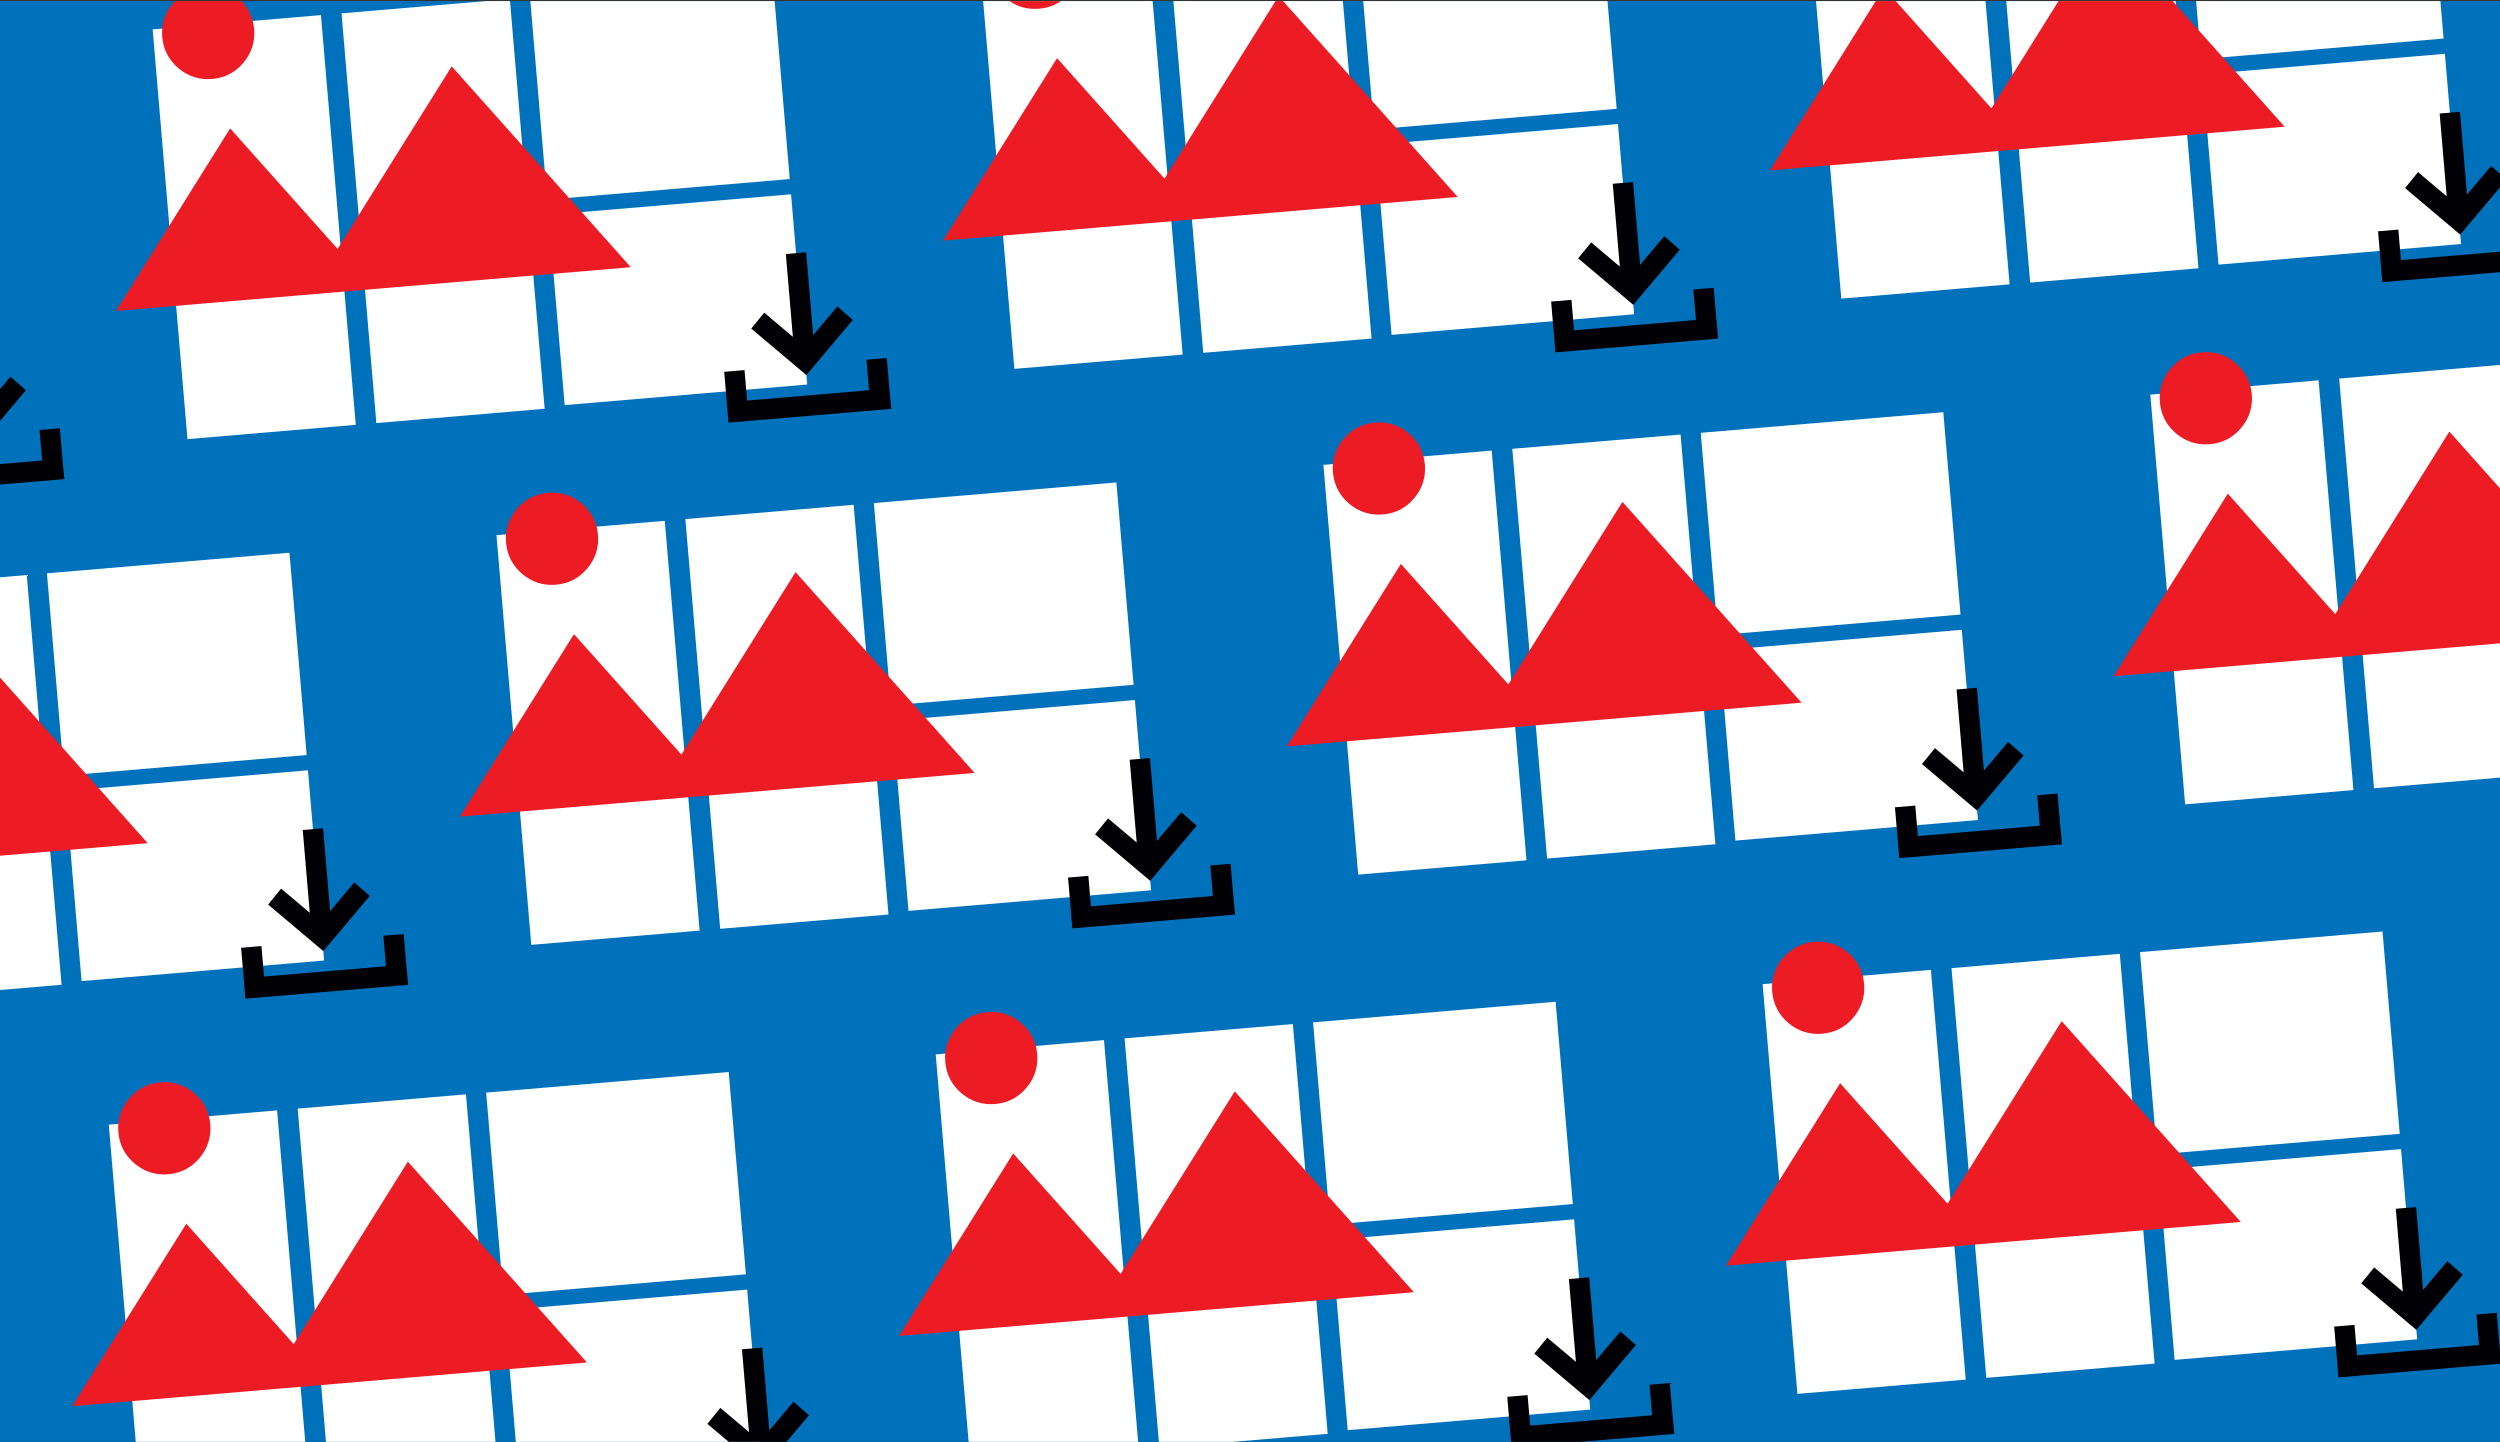
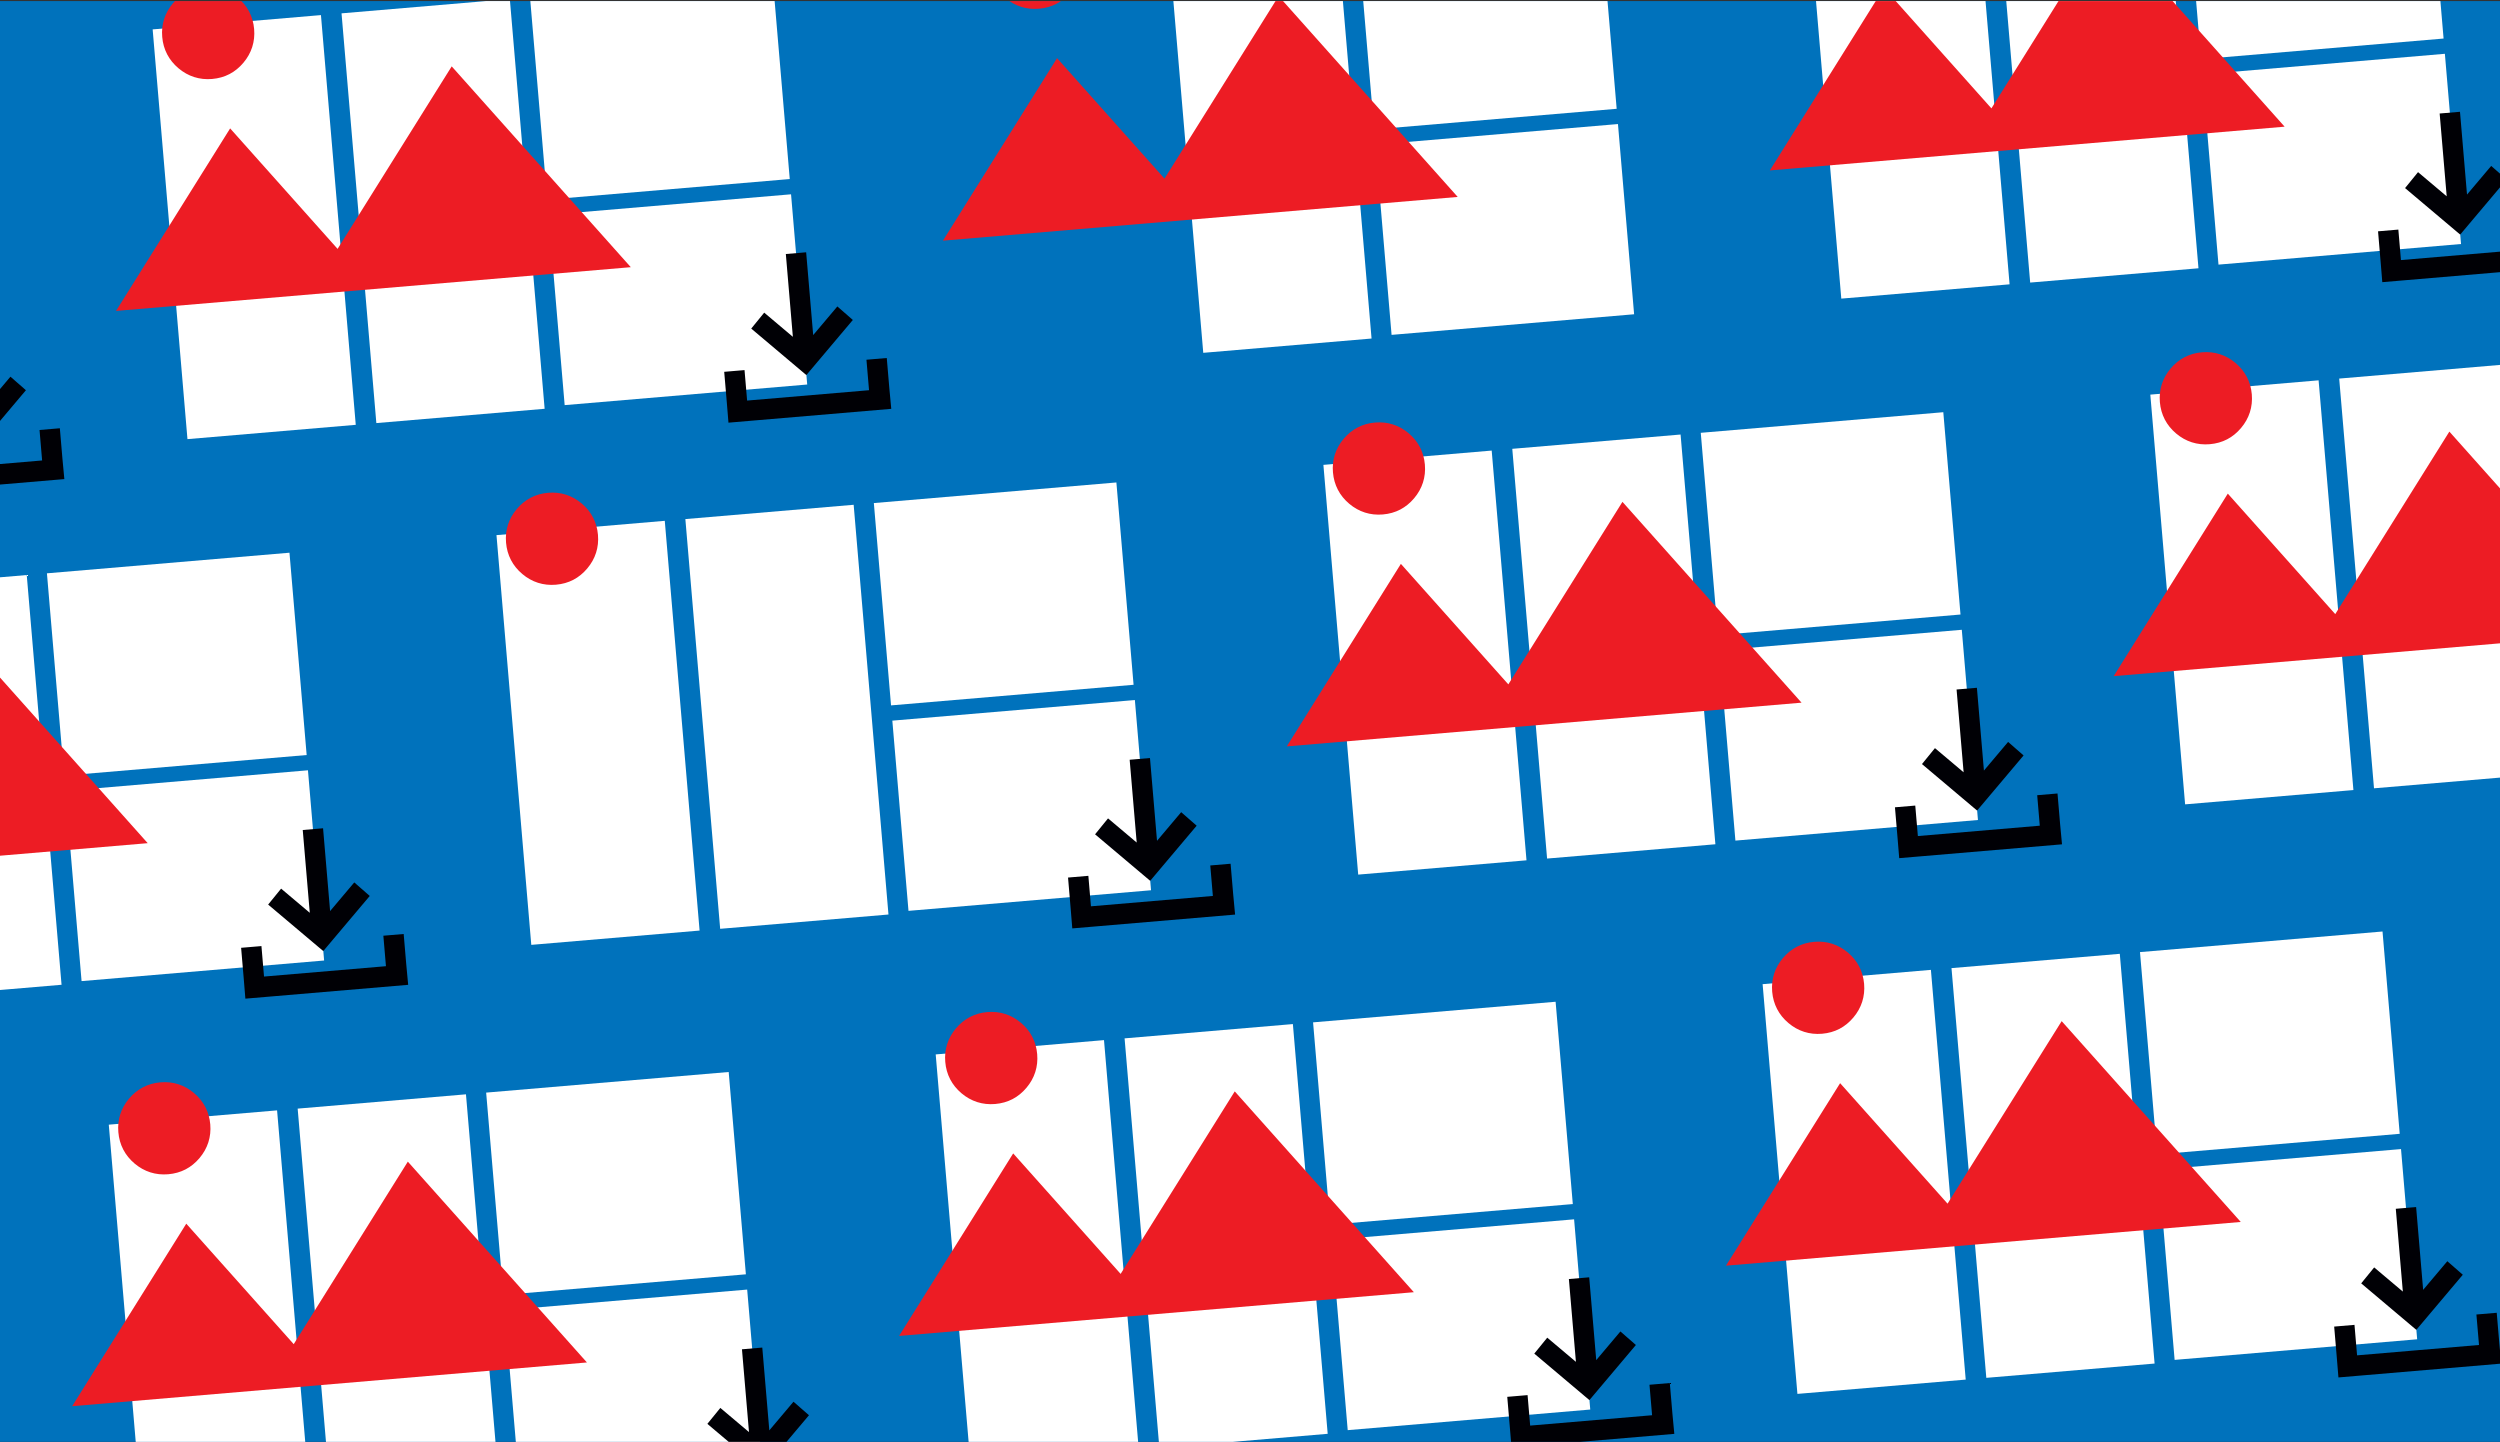
<svg xmlns="http://www.w3.org/2000/svg" width="1605" height="926" viewBox="0 0 1605 926" fill="none">
  <rect x="0" y="0" width="1605" height="926" fill="#333333" stroke="none" />
  <g clip-path="url(#clip0_369_12416)">
    <rect width="1605" height="925" transform="translate(0 0.685)" fill="#0072BC" />
    <path d="M-13.204 285.897L-48.588 256.054L-40.259 245.819L-21.86 261.336L-26.377 208.179L-13.331 207.071L-8.815 260.233L6.703 241.834L16.639 250.518L-13.204 285.902L-13.204 285.897ZM-50.121 315.345L-63.209 316.457L-64.277 303.375L-65.94 283.807L-52.894 282.699L-51.232 302.267L27.04 295.617L25.378 276.049L38.423 274.941L40.086 294.509L41.309 307.577L-50.121 315.345Z" fill="#000005" />
    <path d="M228.395 272.738L206.047 9.689L98 18.868L120.348 281.918L228.395 272.738Z" fill="white" />
    <path d="M349.658 262.436L327.311 -0.613L219.264 8.566L241.612 271.616L349.658 262.436Z" fill="white" />
    <path d="M351.308 128.174L507.019 114.945L495.984 -14.943L340.273 -1.714L351.308 128.174Z" fill="white" />
    <path d="M362.515 260.087L518.226 246.858L507.851 124.742L352.14 137.971L362.515 260.087Z" fill="white" />
    <path d="M74.487 199.609L404.968 171.532L289.994 42.605L216.733 159.785L147.748 82.429L74.487 199.609Z" fill="#ED1C24" />
    <path d="M136.158 50.704C144.42 50.002 151.054 46.467 156.274 40.277C161.494 34.088 163.843 26.755 163.158 18.69C162.473 10.625 158.921 3.793 152.731 -1.427C146.542 -6.647 139.209 -8.996 131.144 -8.311C123.079 -7.625 116.248 -4.073 111.028 2.116C105.807 8.306 103.458 15.638 104.144 23.704C104.829 31.769 108.381 38.6 114.571 43.82C120.76 49.04 128.092 51.389 136.158 50.704Z" fill="#ED1C24" />
    <path d="M517.676 240.795L482.292 210.953L490.621 200.717L509.019 216.234L504.503 163.077L517.549 161.969L522.065 215.131L537.583 196.733L547.519 205.417L517.676 240.801L517.676 240.795ZM480.759 270.243L467.671 271.355L466.603 258.274L464.94 238.706L477.986 237.598L479.648 257.166L557.92 250.516L556.258 230.948L569.303 229.839L570.966 249.408L572.189 262.476L480.759 270.243Z" fill="#000005" />
-     <path d="M759.275 227.637L736.927 -35.413L628.88 -26.233L651.228 236.816L759.275 227.637Z" fill="white" />
    <path d="M880.538 217.335L858.19 -45.715L750.143 -36.535L772.491 226.514L880.538 217.335Z" fill="white" />
    <path d="M882.186 83.073L1037.9 69.844L1026.86 -60.044L871.152 -46.816L882.186 83.073Z" fill="white" />
    <path d="M893.393 214.986L1049.1 201.757L1038.73 79.64L883.019 92.869L893.393 214.986Z" fill="white" />
    <path d="M605.367 154.508L935.848 126.431L820.874 -2.496L747.612 114.684L678.628 37.328L605.367 154.508Z" fill="#ED1C24" />
    <path d="M667.038 5.603C675.3 4.901 681.934 1.365 687.154 -4.824C692.374 -11.013 694.723 -18.346 694.038 -26.411C693.353 -34.477 689.801 -41.308 683.611 -46.528C677.422 -51.748 670.089 -54.097 662.024 -53.412C653.959 -52.726 647.128 -49.174 641.907 -42.985C636.687 -36.795 634.338 -29.463 635.023 -21.398C635.709 -13.332 639.261 -6.501 645.45 -1.281C651.64 3.939 658.972 6.288 667.038 5.603Z" fill="#ED1C24" />
-     <path d="M1048.56 195.693L1013.17 165.851L1021.5 155.615L1039.9 171.132L1035.38 117.975L1048.43 116.867L1052.95 170.029L1068.46 151.631L1078.4 160.314L1048.56 195.699L1048.56 195.693ZM1011.64 225.141L998.551 226.253L997.483 213.172L995.82 193.604L1008.87 192.496L1010.53 212.064L1088.8 205.414L1087.14 185.846L1100.18 184.737L1101.85 204.305L1103.07 217.373L1011.64 225.141Z" fill="#000005" />
    <path d="M1290.15 182.535L1267.81 -80.515L1159.76 -71.335L1182.11 191.714L1290.15 182.535Z" fill="white" />
    <path d="M1411.42 172.233L1389.07 -90.817L1281.02 -81.638L1303.37 181.412L1411.42 172.233Z" fill="white" />
    <path d="M1413.07 37.97L1568.78 24.741L1557.74 -105.147L1402.03 -91.918L1413.07 37.97Z" fill="white" />
    <path d="M1424.27 169.883L1579.98 156.654L1569.61 34.538L1413.9 47.767L1424.27 169.883Z" fill="white" />
    <path d="M1136.25 109.406L1466.73 81.329L1351.75 -47.598L1278.49 69.582L1209.51 -7.774L1136.25 109.406Z" fill="#ED1C24" />
    <path d="M1579.43 150.591L1544.05 120.749L1552.38 110.513L1570.78 126.03L1566.26 72.873L1579.31 71.765L1583.82 124.927L1599.34 106.529L1609.28 115.212L1579.44 150.597L1579.43 150.591ZM1542.52 180.039L1529.43 181.151L1528.36 168.07L1526.7 148.502L1539.74 147.393L1541.41 166.962L1619.68 160.312L1618.02 140.744L1631.06 139.635L1632.72 159.203L1633.95 172.271L1542.52 180.039Z" fill="#000005" />
    <path d="M39.515 632.219L17.167 369.17L-90.88 378.349L-68.532 641.399L39.515 632.219Z" fill="white" />
    <path d="M41.164 497.957L196.875 484.728L185.84 354.84L30.129 368.069L41.164 497.957Z" fill="white" />
    <path d="M52.371 629.87L208.082 616.641L197.707 494.525L41.996 507.753L52.371 629.87Z" fill="white" />
    <path d="M-235.657 569.392L94.825 541.316L-20.15 412.389L-93.411 529.569L-162.395 452.213L-235.657 569.392Z" fill="#ED1C24" />
    <path d="M207.533 610.578L172.149 580.735L180.478 570.5L198.877 586.017L194.361 532.86L207.406 531.752L211.923 584.914L227.44 566.515L237.376 575.199L207.534 610.583L207.533 610.578ZM170.617 640.026L157.528 641.138L156.46 628.057L154.798 608.489L167.843 607.38L169.506 626.948L247.778 620.299L246.115 600.73L259.161 599.622L260.823 619.19L262.047 632.258L170.617 640.026Z" fill="#000005" />
    <path d="M449.133 597.42L426.785 334.37L318.738 343.549L341.086 606.599L449.133 597.42Z" fill="white" />
    <path d="M570.396 587.117L548.048 324.068L440.001 333.247L462.349 596.297L570.396 587.117Z" fill="white" />
    <path d="M572.045 452.855L727.756 439.626L716.721 309.738L561.01 322.967L572.045 452.855Z" fill="white" />
    <path d="M583.252 584.768L738.963 571.54L728.588 449.423L572.877 462.652L583.252 584.768Z" fill="white" />
-     <path d="M295.224 524.29L625.705 496.213L510.731 367.287L437.47 484.466L368.485 407.11L295.224 524.29Z" fill="#ED1C24" />
    <path d="M356.896 375.385C365.158 374.683 371.792 371.148 377.013 364.958C382.233 358.769 384.582 351.436 383.896 343.371C383.211 335.306 379.659 328.475 373.47 323.255C367.28 318.034 359.948 315.685 351.882 316.371C343.817 317.056 336.986 320.608 331.766 326.798C326.546 332.987 324.197 340.319 324.882 348.385C325.567 356.45 329.119 363.281 335.309 368.501C341.498 373.721 348.831 376.07 356.896 375.385Z" fill="#ED1C24" />
    <path d="M738.413 565.477L703.029 535.634L711.358 525.398L729.757 540.915L725.241 487.758L738.286 486.65L742.803 539.812L758.32 521.414L768.256 530.098L738.414 565.482L738.413 565.477ZM701.496 594.924L688.408 596.036L687.34 582.955L685.678 563.387L698.723 562.279L700.385 581.847L778.658 575.197L776.995 555.629L790.041 554.521L791.703 574.089L792.927 587.157L701.496 594.924Z" fill="#000005" />
    <path d="M980.014 552.318L957.666 289.268L849.619 298.447L871.967 561.497L980.014 552.318Z" fill="white" />
    <path d="M1101.28 542.015L1078.93 278.965L970.882 288.145L993.23 551.194L1101.28 542.015Z" fill="white" />
    <path d="M1102.93 407.753L1258.64 394.524L1247.6 264.636L1091.89 277.865L1102.93 407.753Z" fill="white" />
    <path d="M1114.13 539.666L1269.84 526.437L1259.47 404.32L1103.76 417.549L1114.13 539.666Z" fill="white" />
    <path d="M826.104 479.188L1156.59 451.112L1041.61 322.185L968.35 439.365L899.365 362.009L826.104 479.188Z" fill="#ED1C24" />
    <path d="M887.776 330.284C896.038 329.582 902.672 326.046 907.892 319.857C913.112 313.667 915.462 306.335 914.776 298.269C914.091 290.204 910.539 283.373 904.349 278.153C898.16 272.933 890.828 270.584 882.762 271.269C874.697 271.954 867.866 275.507 862.646 281.696C857.426 287.885 855.077 295.218 855.762 303.283C856.447 311.349 859.999 318.18 866.189 323.4C872.378 328.62 879.711 330.969 887.776 330.284Z" fill="#ED1C24" />
    <path d="M1269.29 520.374L1233.91 490.531L1242.24 480.296L1260.64 495.813L1256.12 442.656L1269.17 441.548L1273.68 494.71L1289.2 476.311L1299.14 484.995L1269.29 520.379L1269.29 520.374ZM1232.38 549.822L1219.29 550.934L1218.22 537.853L1216.56 518.284L1229.6 517.176L1231.27 536.744L1309.54 530.094L1307.88 510.526L1320.92 509.418L1322.58 528.986L1323.81 542.054L1232.38 549.822Z" fill="#000005" />
    <path d="M1510.89 507.216L1488.54 244.167L1380.5 253.346L1402.84 516.395L1510.89 507.216Z" fill="white" />
    <path d="M1632.15 496.914L1609.81 233.864L1501.76 243.044L1524.11 506.093L1632.15 496.914Z" fill="white" />
    <path d="M1356.98 434.087L1687.47 406.01L1572.49 277.083L1499.23 394.263L1430.25 316.907L1356.98 434.087Z" fill="#ED1C24" />
    <path d="M1418.65 285.182C1426.92 284.48 1433.55 280.945 1438.77 274.755C1443.99 268.566 1446.34 261.233 1445.66 253.168C1444.97 245.103 1441.42 238.272 1435.23 233.051C1429.04 227.831 1421.71 225.482 1413.64 226.167C1405.58 226.853 1398.74 230.405 1393.52 236.594C1388.3 242.784 1385.96 250.116 1386.64 258.182C1387.33 266.247 1390.88 273.078 1397.07 278.298C1403.26 283.518 1410.59 285.867 1418.65 285.182Z" fill="#ED1C24" />
    <path d="M-41.367 989.065L-76.751 959.222L-68.422 948.987L-50.023 964.504L-54.539 911.347L-41.494 910.239L-36.978 963.401L-21.46 945.002L-11.524 953.686L-41.367 989.07L-41.367 989.065ZM-78.284 1018.51L-91.372 1019.62L-92.44 1006.54L-94.103 986.975L-81.057 985.867L-79.395 1005.44L-1.123 998.785L-2.785 979.217L10.26 978.109L11.923 997.677L13.146 1010.75L-78.284 1018.51Z" fill="#000005" />
    <path d="M200.232 975.906L177.884 712.856L69.837 722.036L92.185 985.085L200.232 975.906Z" fill="white" />
    <path d="M321.495 965.604L299.147 702.554L191.101 711.734L213.448 974.783L321.495 965.604Z" fill="white" />
    <path d="M323.143 831.341L478.854 818.112L467.82 688.224L312.109 701.453L323.143 831.341Z" fill="white" />
    <path d="M334.351 963.254L490.062 950.025L479.687 827.909L323.976 841.138L334.351 963.254Z" fill="white" />
    <path d="M46.324 902.777L376.805 874.7L261.831 745.773L188.569 862.953L119.585 785.597L46.324 902.777Z" fill="#ED1C24" />
    <path d="M107.995 753.872C116.257 753.17 122.891 749.634 128.111 743.445C133.331 737.256 135.68 729.923 134.995 721.858C134.31 713.793 130.758 706.961 124.568 701.741C118.379 696.521 111.046 694.172 102.981 694.857C94.916 695.543 88.085 699.095 82.865 705.284C77.644 711.474 75.295 718.806 75.981 726.872C76.666 734.937 80.218 741.768 86.407 746.988C92.597 752.208 99.929 754.557 107.995 753.872Z" fill="#ED1C24" />
    <path d="M489.513 943.962L454.129 914.12L462.458 903.884L480.856 919.401L476.34 866.244L489.386 865.136L493.902 918.298L509.419 899.9L519.356 908.584L489.513 943.968L489.513 943.962ZM452.596 973.41L439.508 974.522L438.44 961.441L436.777 941.873L449.823 940.765L451.485 960.333L529.757 953.683L528.095 934.115L541.14 933.006L542.803 952.575L544.026 965.642L452.596 973.41Z" fill="#000005" />
    <path d="M731.114 930.804L708.766 667.754L600.719 676.934L623.067 939.983L731.114 930.804Z" fill="white" />
    <path d="M852.376 920.502L830.028 657.452L721.981 666.632L744.329 929.681L852.376 920.502Z" fill="white" />
    <path d="M854.025 786.239L1009.74 773.011L998.701 643.123L842.99 656.352L854.025 786.239Z" fill="white" />
    <path d="M865.232 918.153L1020.94 904.924L1010.57 782.807L854.858 796.036L865.232 918.153Z" fill="white" />
    <path d="M577.204 857.674L907.685 829.597L792.711 700.671L719.449 817.851L650.465 740.495L577.204 857.674Z" fill="#ED1C24" />
    <path d="M638.875 708.77C647.137 708.068 653.771 704.532 658.991 698.343C664.211 692.153 666.56 684.821 665.875 676.755C665.19 668.69 661.637 661.859 655.448 656.639C649.259 651.419 641.926 649.07 633.861 649.755C625.796 650.44 618.964 653.992 613.744 660.182C608.524 666.371 606.175 673.704 606.86 681.769C607.546 689.834 611.098 696.665 617.287 701.886C623.477 707.106 630.809 709.455 638.875 708.77Z" fill="#ED1C24" />
    <path d="M1020.39 898.861L985.009 869.018L993.338 858.782L1011.74 874.3L1007.22 821.143L1020.27 820.034L1024.78 873.197L1040.3 854.798L1050.24 863.482L1020.39 898.866L1020.39 898.861ZM983.476 928.309L970.388 929.421L969.32 916.339L967.657 896.771L980.702 895.663L982.365 915.231L1060.64 908.581L1058.97 889.013L1072.02 887.905L1073.68 907.473L1074.91 920.541L983.476 928.309Z" fill="#000005" />
    <path d="M1261.99 885.701L1239.64 622.652L1131.6 631.831L1153.94 894.881L1261.99 885.701Z" fill="white" />
    <path d="M1383.25 875.399L1360.91 612.35L1252.86 621.529L1275.21 884.578L1383.25 875.399Z" fill="white" />
    <path d="M1384.9 741.137L1540.62 727.908L1529.58 598.02L1373.87 611.249L1384.9 741.137Z" fill="white" />
    <path d="M1396.11 873.05L1551.82 859.821L1541.45 737.705L1385.74 750.934L1396.11 873.05Z" fill="white" />
    <path d="M1108.08 812.573L1438.57 784.496L1323.59 655.569L1250.33 772.749L1181.35 695.393L1108.08 812.573Z" fill="#ED1C24" />
    <path d="M1169.76 663.667C1178.02 662.966 1184.65 659.43 1189.87 653.24C1195.09 647.051 1197.44 639.719 1196.76 631.653C1196.07 623.588 1192.52 616.757 1186.33 611.537C1180.14 606.317 1172.81 603.968 1164.74 604.653C1156.68 605.338 1149.85 608.89 1144.63 615.08C1139.41 621.269 1137.06 628.602 1137.74 636.667C1138.43 644.732 1141.98 651.563 1148.17 656.783C1154.36 662.004 1161.69 664.353 1169.76 663.667Z" fill="#ED1C24" />
    <path d="M1551.27 853.758L1515.89 823.916L1524.22 813.68L1542.62 829.197L1538.1 776.04L1551.15 774.932L1555.66 828.094L1571.18 809.696L1581.12 818.379L1551.27 853.764L1551.27 853.758ZM1514.36 883.206L1501.27 884.318L1500.2 871.237L1498.54 851.669L1511.58 850.56L1513.24 870.129L1591.52 863.479L1589.85 843.911L1602.9 842.802L1604.56 862.37L1605.79 875.438L1514.36 883.206Z" fill="#000005" />
  </g>
  <defs>
    <clipPath id="clip0_369_12416">
      <rect width="1605" height="925" fill="white" transform="translate(0 0.685)" />
    </clipPath>
  </defs>
</svg>